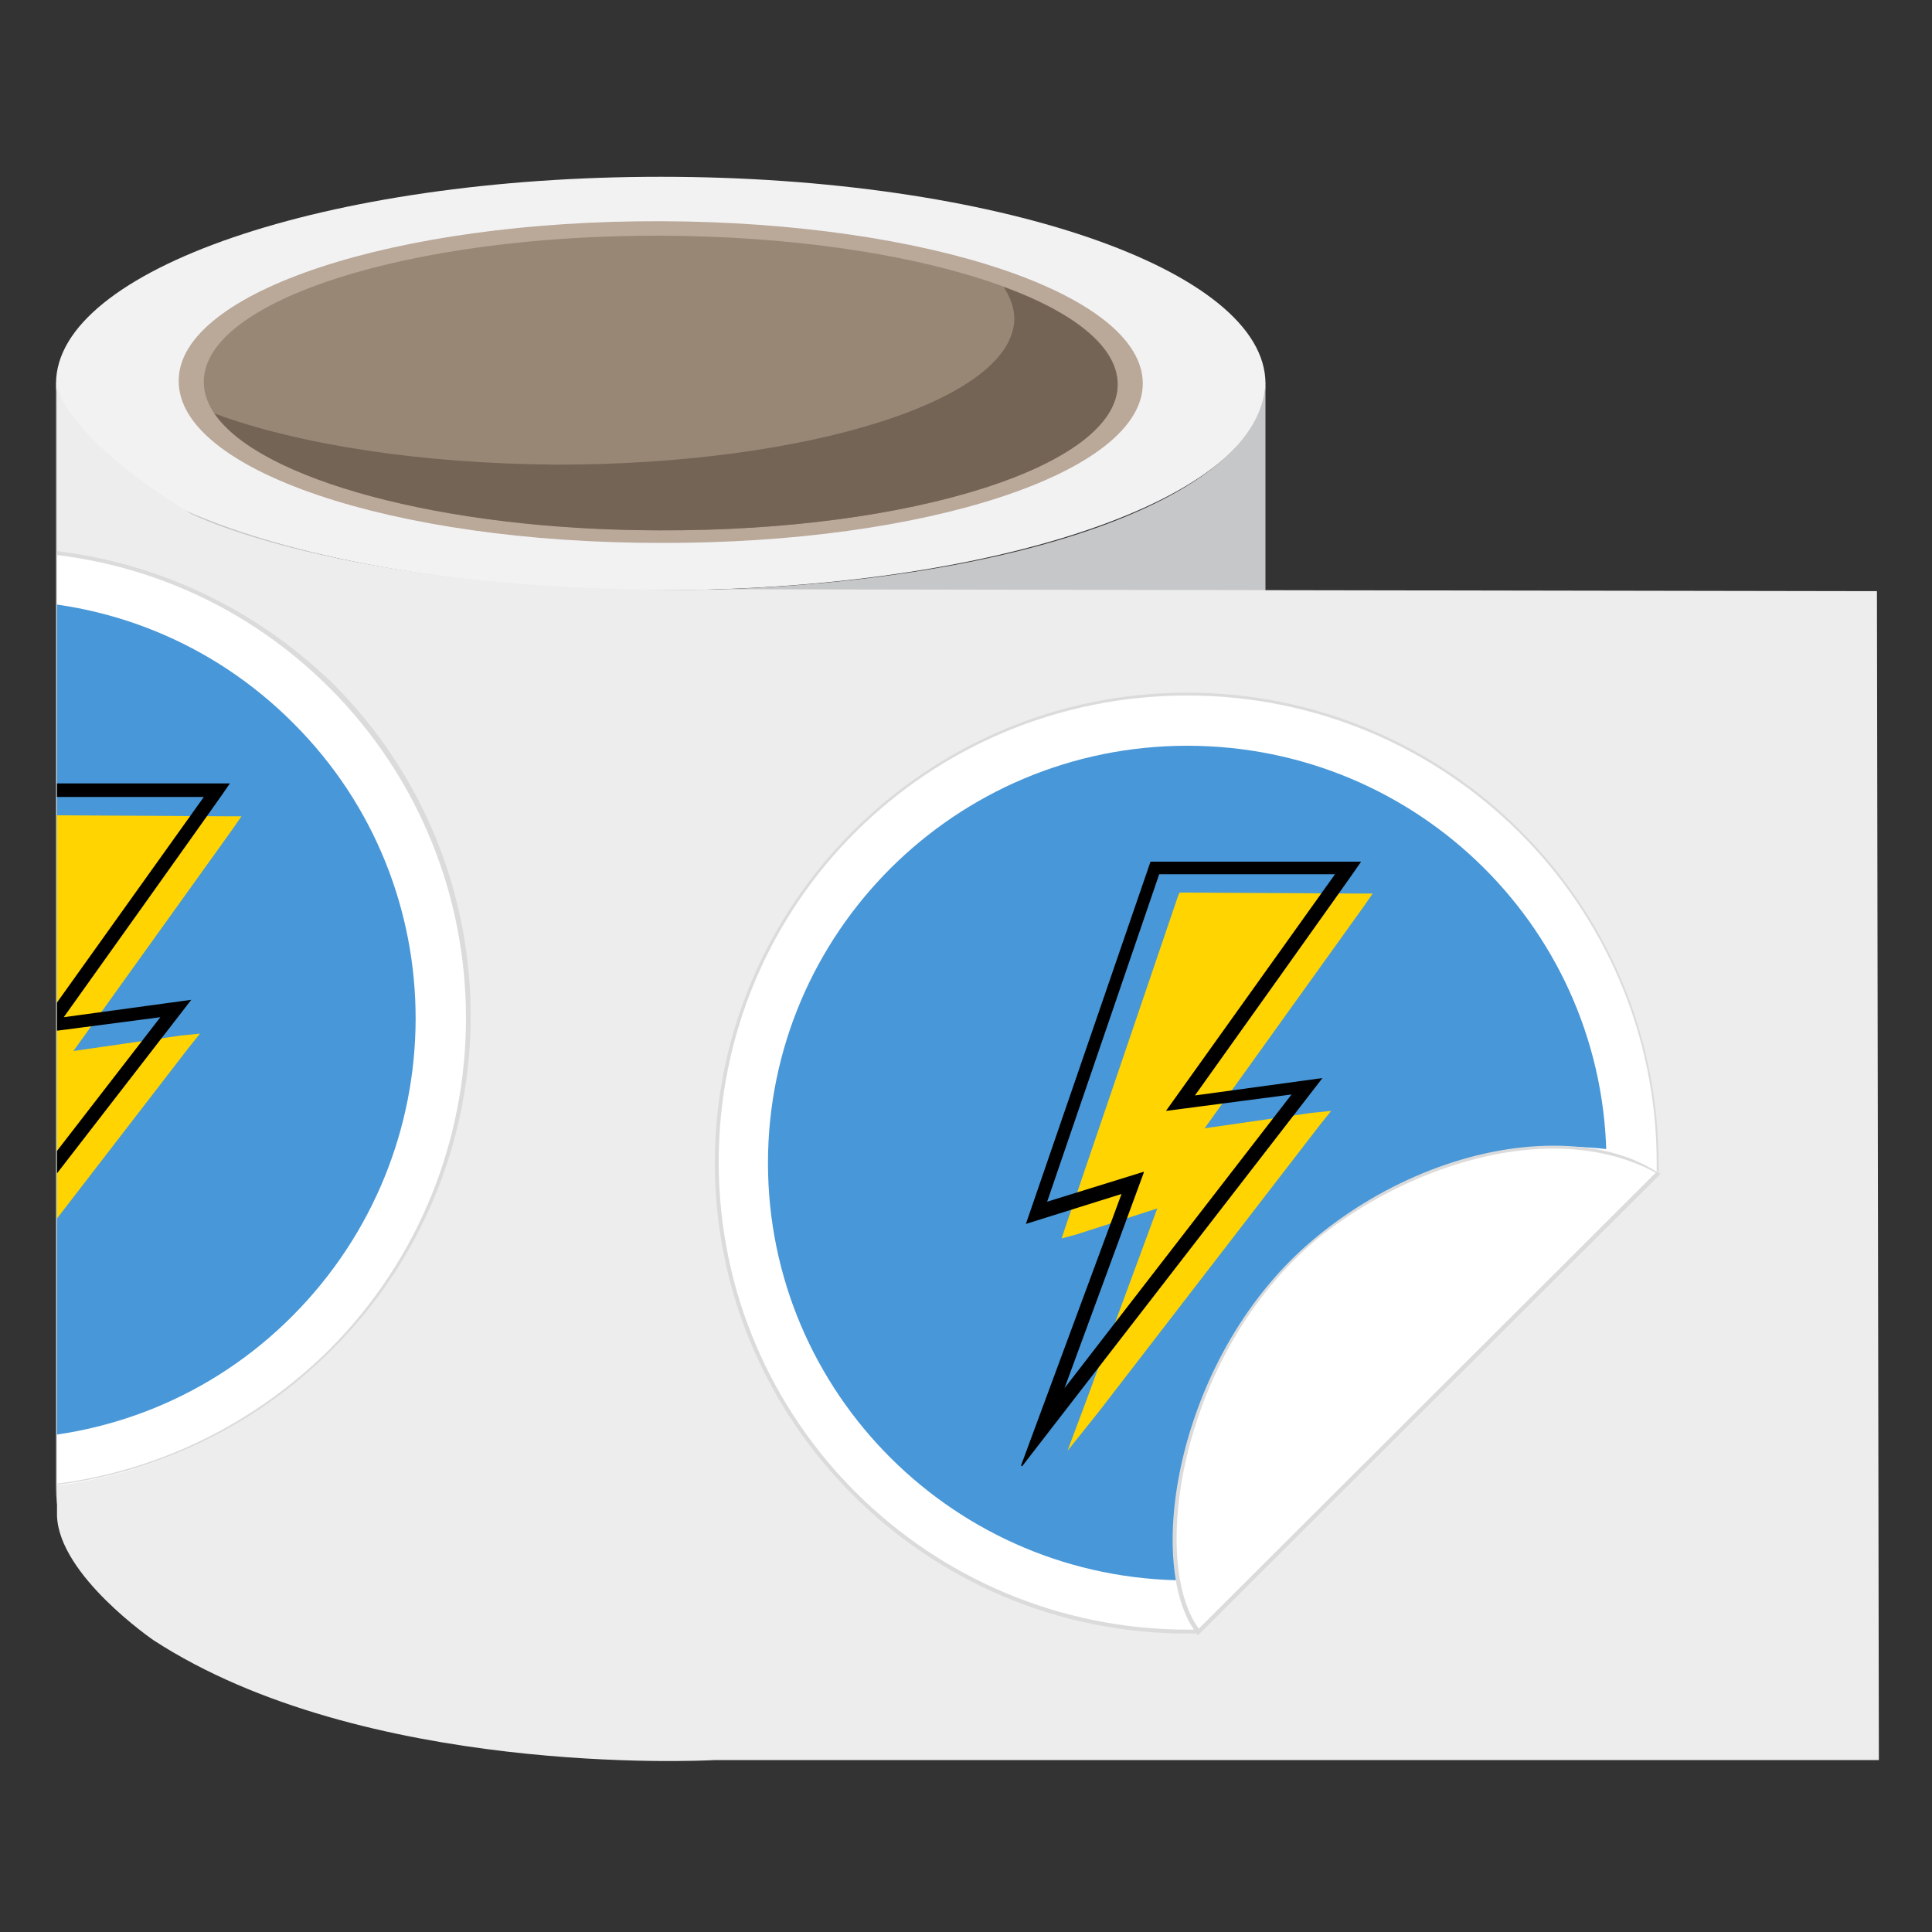
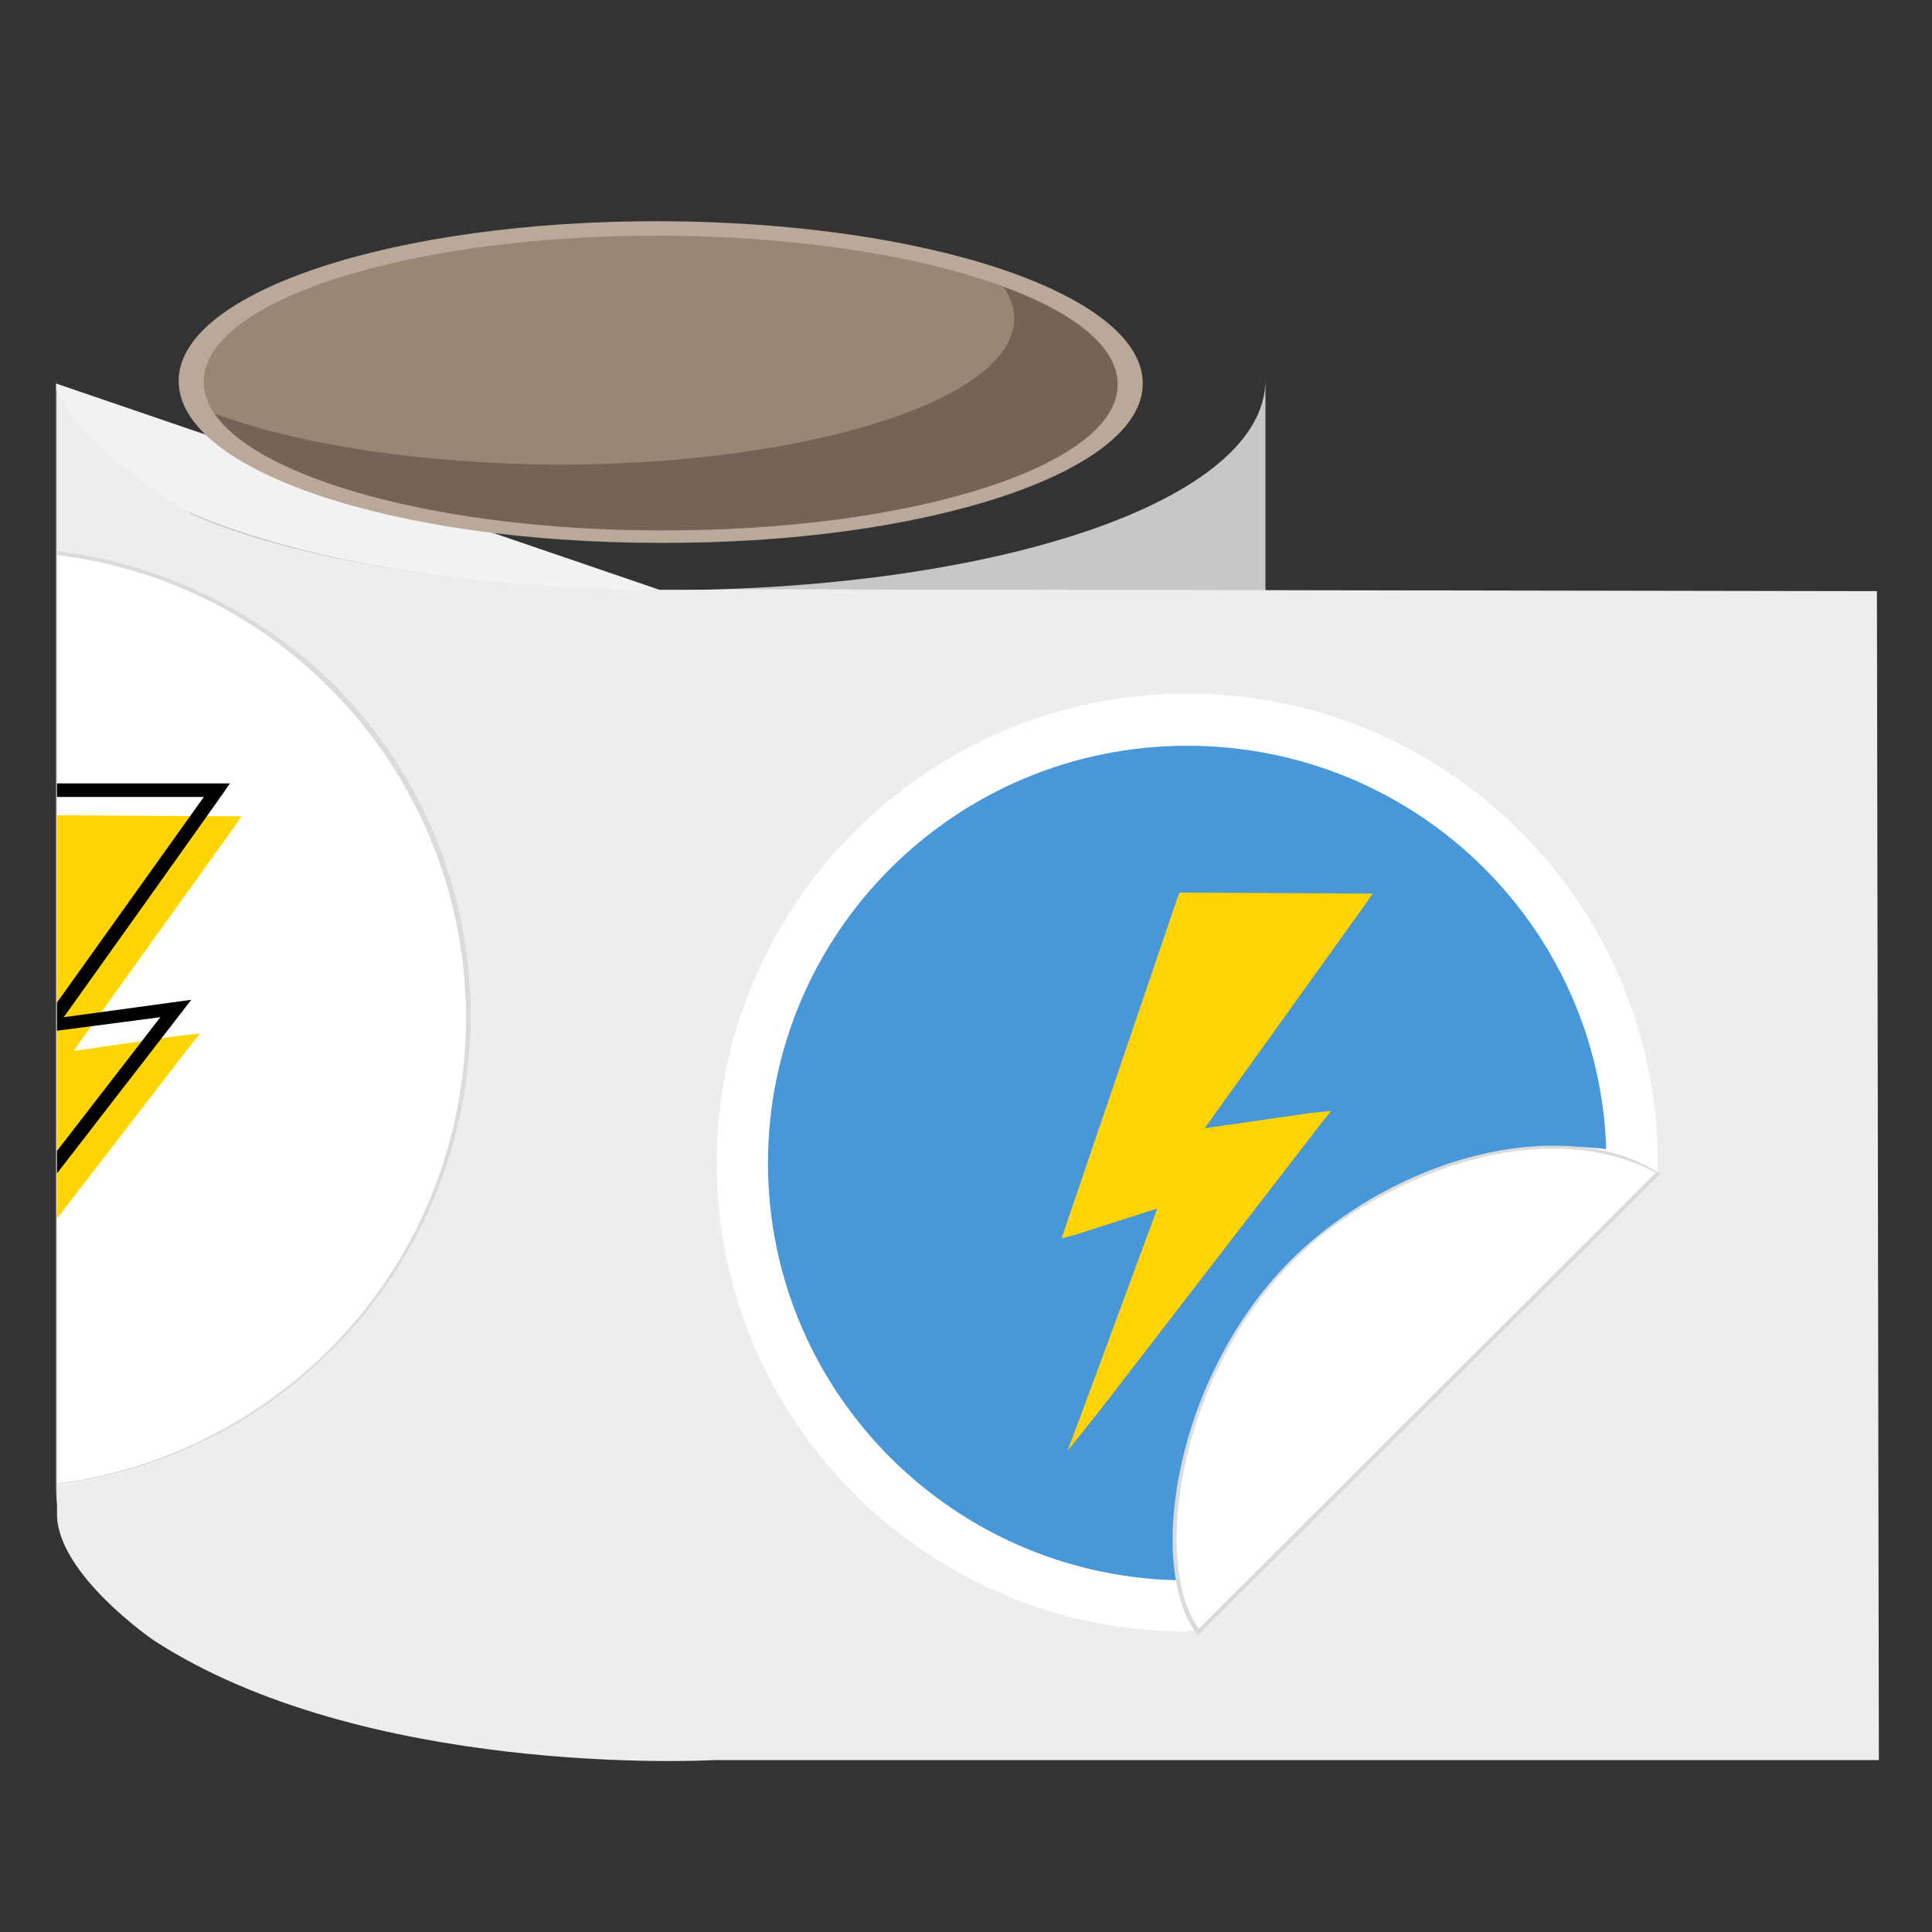
<svg xmlns="http://www.w3.org/2000/svg" id="Layer_1" viewBox="0 0 200 200">
  <rect x="0" y="0" width="200" height="200" fill="#333333" stroke="none" />
  <defs>
    <style>      .st0 {        fill: #998776;      }      .st1 {        fill: #baa899;      }      .st2 {        fill: #fff;      }      .st3 {        fill: #4897d8;      }      .st4 {        fill: none;      }      .st5 {        fill: #dbdbdb;      }      .st6 {        fill: #f2f2f3;      }      .st7 {        fill: #ffd400;      }      .st8 {        fill: #c6c7c9;      }      .st9 {        fill: #ededed;      }      .st10 {        clip-path: url(#clippath);      }      .st11 {        fill: #746456;      }    </style>
    <clipPath id="clippath">
      <path class="st4" d="M19.8,53.2s17.1,8.7,56.3,7.8l118.2.2.2,121h-120.5c-1.6,0-36.4,1.7-58.1-12.4,0,0-9.8-6.7-10-12.9V39.6c0,2.1,3.7,7.4,13.9,13.6h0Z" />
    </clipPath>
  </defs>
  <g id="Layer_11" data-name="Layer_1">
    <g>
-       <path class="st6" d="M68.4,61.1c-34.6,0-62.6-9.6-62.6-21.4s28-21.4,62.6-21.4,62.6,9.6,62.6,21.4-28,21.4-62.6,21.4Z" />
+       <path class="st6" d="M68.4,61.1c-34.6,0-62.6-9.6-62.6-21.4Z" />
      <path class="st8" d="M131,154.1V39.3c0,12.6-28,21.8-62.6,21.8S5.8,51.5,5.8,39.3v114.8c0,15.1,28,27.3,62.6,27.3s62.6-12.2,62.6-27.3Z" />
      <path class="st9" d="M19.8,53.2s17.1,8.7,56.3,7.8l118.2.2.2,121h-120.5c-1.6.1-36.4,1.7-58.1-12.4,0,0-9.8-6.7-10-12.9V39.6c0,2.1,3.7,7.4,13.9,13.6h0Z" />
      <path class="st1" d="M18.5,39.4c0-9.2,22.4-16.6,50-16.5s49.8,7.6,49.8,16.8-22.4,16.6-50,16.5c-27.6,0-49.9-7.5-49.8-16.8Z" />
      <g>
        <path class="st0" d="M21.1,39.5c0-8.4,21.3-15.2,47.4-15.1s47.3,7,47.2,15.4c0,8.4-21.3,15.2-47.4,15.1s-47.3-7-47.2-15.4Z" />
        <path class="st11" d="M22.2,42.8c8.6,3.2,21.3,5.2,35.4,5.3,26.1,0,47.3-6.7,47.4-15.1,0-1.1-.4-2.2-1.1-3.3,7.4,2.7,11.8,6.3,11.8,10.1,0,8.4-21.2,15.2-47.4,15.1-22.6,0-41.5-5.3-46.1-12.1Z" />
      </g>
    </g>
    <g>
      <g>
        <g>
          <path class="st2" d="M122.9,168.9c-26.9,0-48.7-21.8-48.7-48.5s21.8-48.6,48.7-48.6,48.7,21.8,48.7,48.5v1.2l-47.5,47.3h-1.2,0Z" />
-           <path class="st5" d="M122.9,72c26.8,0,48.6,21.6,48.6,48.4v1.1l-.8.8-45.8,45.6-.8.8h-1.1c-26.8,0-48.6-21.6-48.6-48.4s21.7-48.3,48.5-48.3M122.9,71.7c-27,0-48.9,21.9-48.9,48.7s21.9,48.7,48.9,48.7h1.3c0-.1.8-.9.8-.9l45.8-45.6.8-.8h.1v-1.3c0-27-21.9-48.8-48.8-48.8h0Z" />
        </g>
        <path class="st3" d="M166.3,120.4l-43.4,43.2c-24,0-43.4-19.4-43.4-43.2s19.4-43.2,43.4-43.2c24,0,43.4,19.3,43.4,43.2Z" />
      </g>
      <g id="_Ñëîé_1">
        <g>
          <polygon class="st7" points="122.7 92.4 122.1 92.4 121.9 92.9 110.4 126.7 109.9 128.2 111.4 127.8 119.8 125.1 112.3 145.4 110.5 150.2 113.7 146.2 136.6 116.5 137.8 115 135.8 115.2 124.7 116.8 141.2 93.8 142.1 92.5 140.5 92.5 122.7 92.4" />
-           <path d="M105.7,151.7l10.4-28.1-9.9,3.1,12.9-37.5h21.8c0,.1-17.2,24.2-17.2,24.2l13.2-1.8-31.1,40.2h0ZM118.4,121.4l-8.2,22.3,23.5-30.4-13,1.7,17.5-24.5h-18.2c0,0,0,0,0,0l-11.6,33.9,10-3.1h0Z" />
        </g>
      </g>
      <g>
        <path class="st2" d="M123.9,168.8c-5.3-7.2-1.9-28.7,12.3-40.5,7.2-6,16.4-9.6,24.6-9.6s7.7.9,10.7,2.6h.2l-47.6,47.7-.2-.2Z" />
        <path class="st5" d="M160.8,118.9c3.8,0,7.5.8,10.6,2.5l-47.3,47.2c-5.1-6.9-2-28.4,12.2-40.3,6.9-5.6,16.2-9.4,24.5-9.4M160.8,118.6c-8.3,0-17.5,3.6-24.7,9.6-14.2,11.8-17.7,33.5-12.3,40.8l.2.3.3-.3,47.3-47.2.3-.3-.4-.2c-3-1.9-6.6-2.7-10.7-2.7h0Z" />
      </g>
    </g>
    <g class="st10">
      <g>
        <g>
          <path class="st2" d="M-.5,154.2c-13,0-25.1-5-34.3-14.2l-.9-.9v-67.1l1-.9c9.4-9.1,21.6-14.2,34.7-14.2s25.1,5,34.3,14.2c9.2,9.2,14.2,21.4,14.2,34.4s-5.1,25.2-14.3,34.4c-9.4,9.2-21.6,14.3-34.7,14.3h0Z" />
          <path class="st5" d="M0,57.1c12.4,0,24.7,4.7,34.1,14.1,18.9,18.9,18.8,49.6,0,68.5-9.6,9.5-22,14.3-34.5,14.3s-24.7-4.7-34.1-14.1l-.8-.8v-66.8l.8-.8c9.6-9.7,22-14.4,34.5-14.4M0,56.7c-13.1,0-25.4,5.1-34.7,14.4l-.8.8h0v67h0v.2l.8.8c9.2,9.2,21.4,14.2,34.4,14.2s25.4-5.1,34.7-14.4c19.1-19.1,19.1-50,0-69-9.2-8.9-21.4-14-34.4-14h0Z" />
        </g>
-         <path class="st3" d="M-31,136.2v-61.3c17.1-17,44.5-17,61.4,0,16.9,16.9,16.8,44.3-.1,61.3s-44.4,17-61.3.1h0Z" />
      </g>
      <g id="_Ñëîé_11" data-name="_Ñëîé_1">
        <g>
          <polygon class="st7" points="5.6 84.4 5 84.4 4.8 84.9 -6.7 118.7 -7.2 120.2 -5.7 119.8 2.7 117.1 -4.8 137.4 -6.6 142.2 -3.4 138.2 19.5 108.5 20.7 107 18.7 107.2 7.6 108.8 24.1 85.8 25 84.5 23.4 84.5 5.6 84.4" />
          <path d="M-11.4,143.7L-1,115.6l-9.9,3.1L2,81.1h21.8c0,.1-17.2,24.2-17.2,24.2l13.2-1.8-31.1,40.2h0ZM1.3,113.4l-8.2,22.3,23.5-30.4-13,1.7,17.5-24.5H2.9c0,0,0,0,0,0l-11.6,33.9,10-3.1h0Z" />
        </g>
      </g>
    </g>
  </g>
</svg>